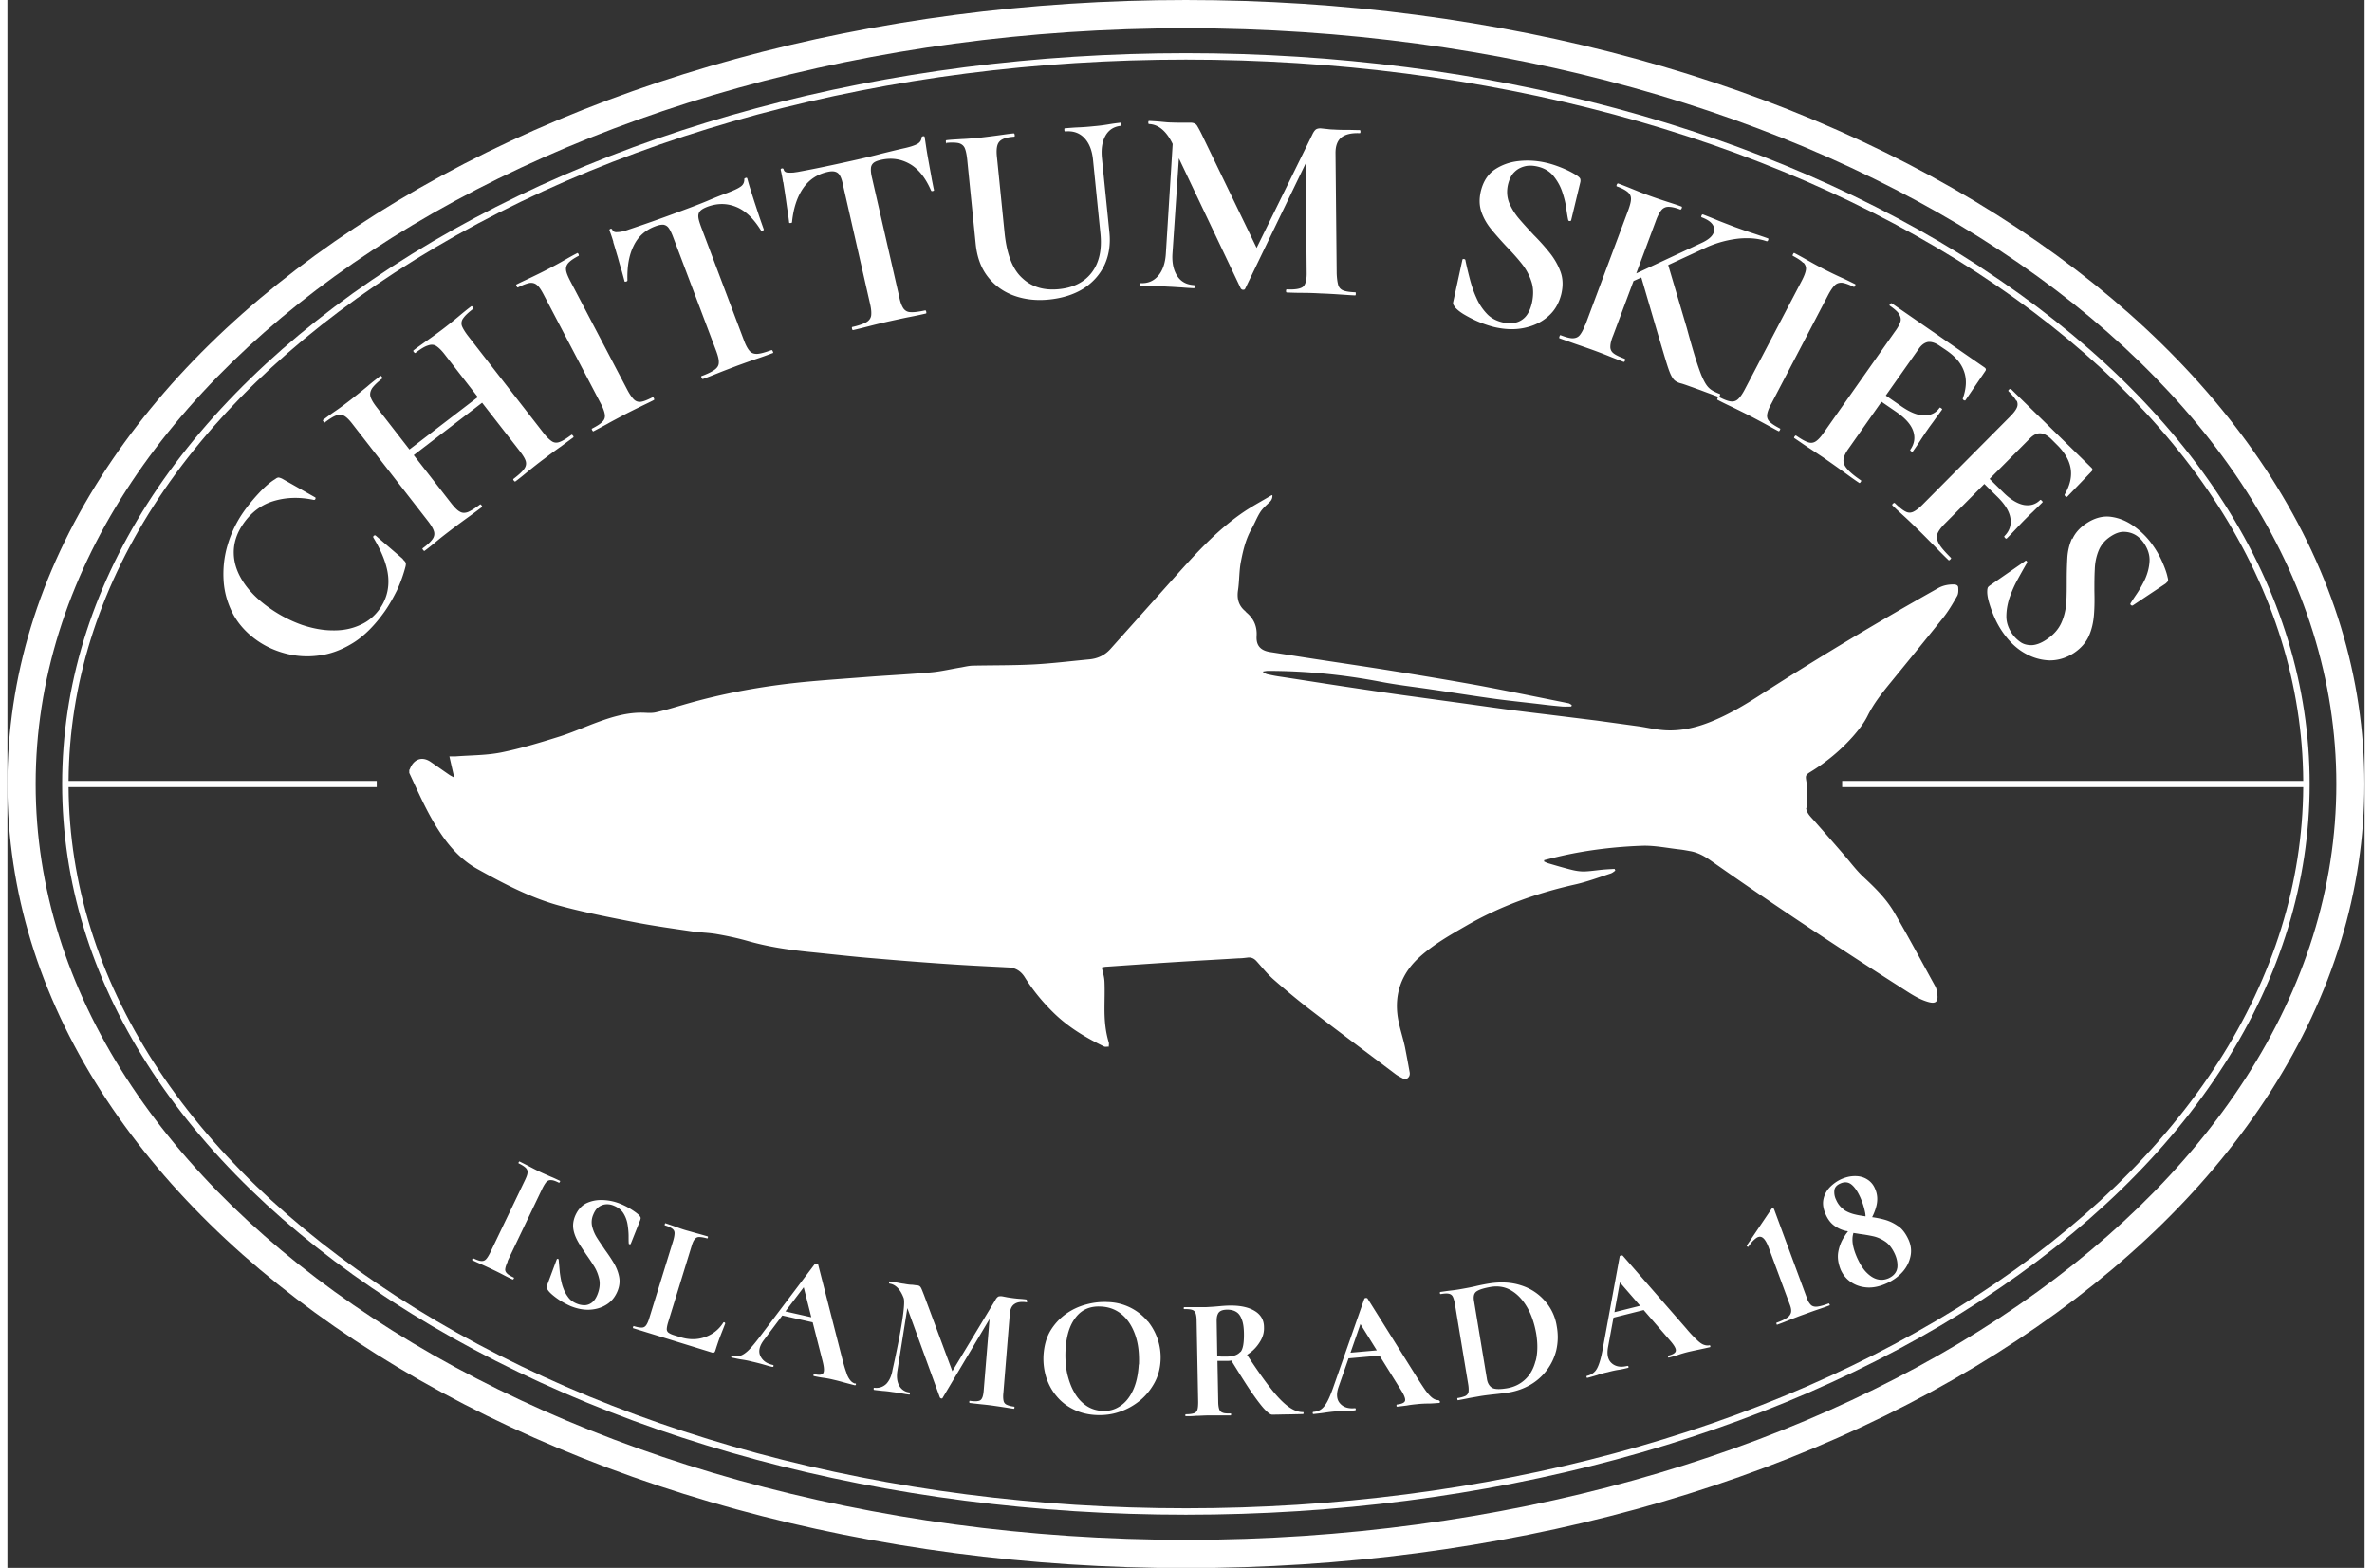
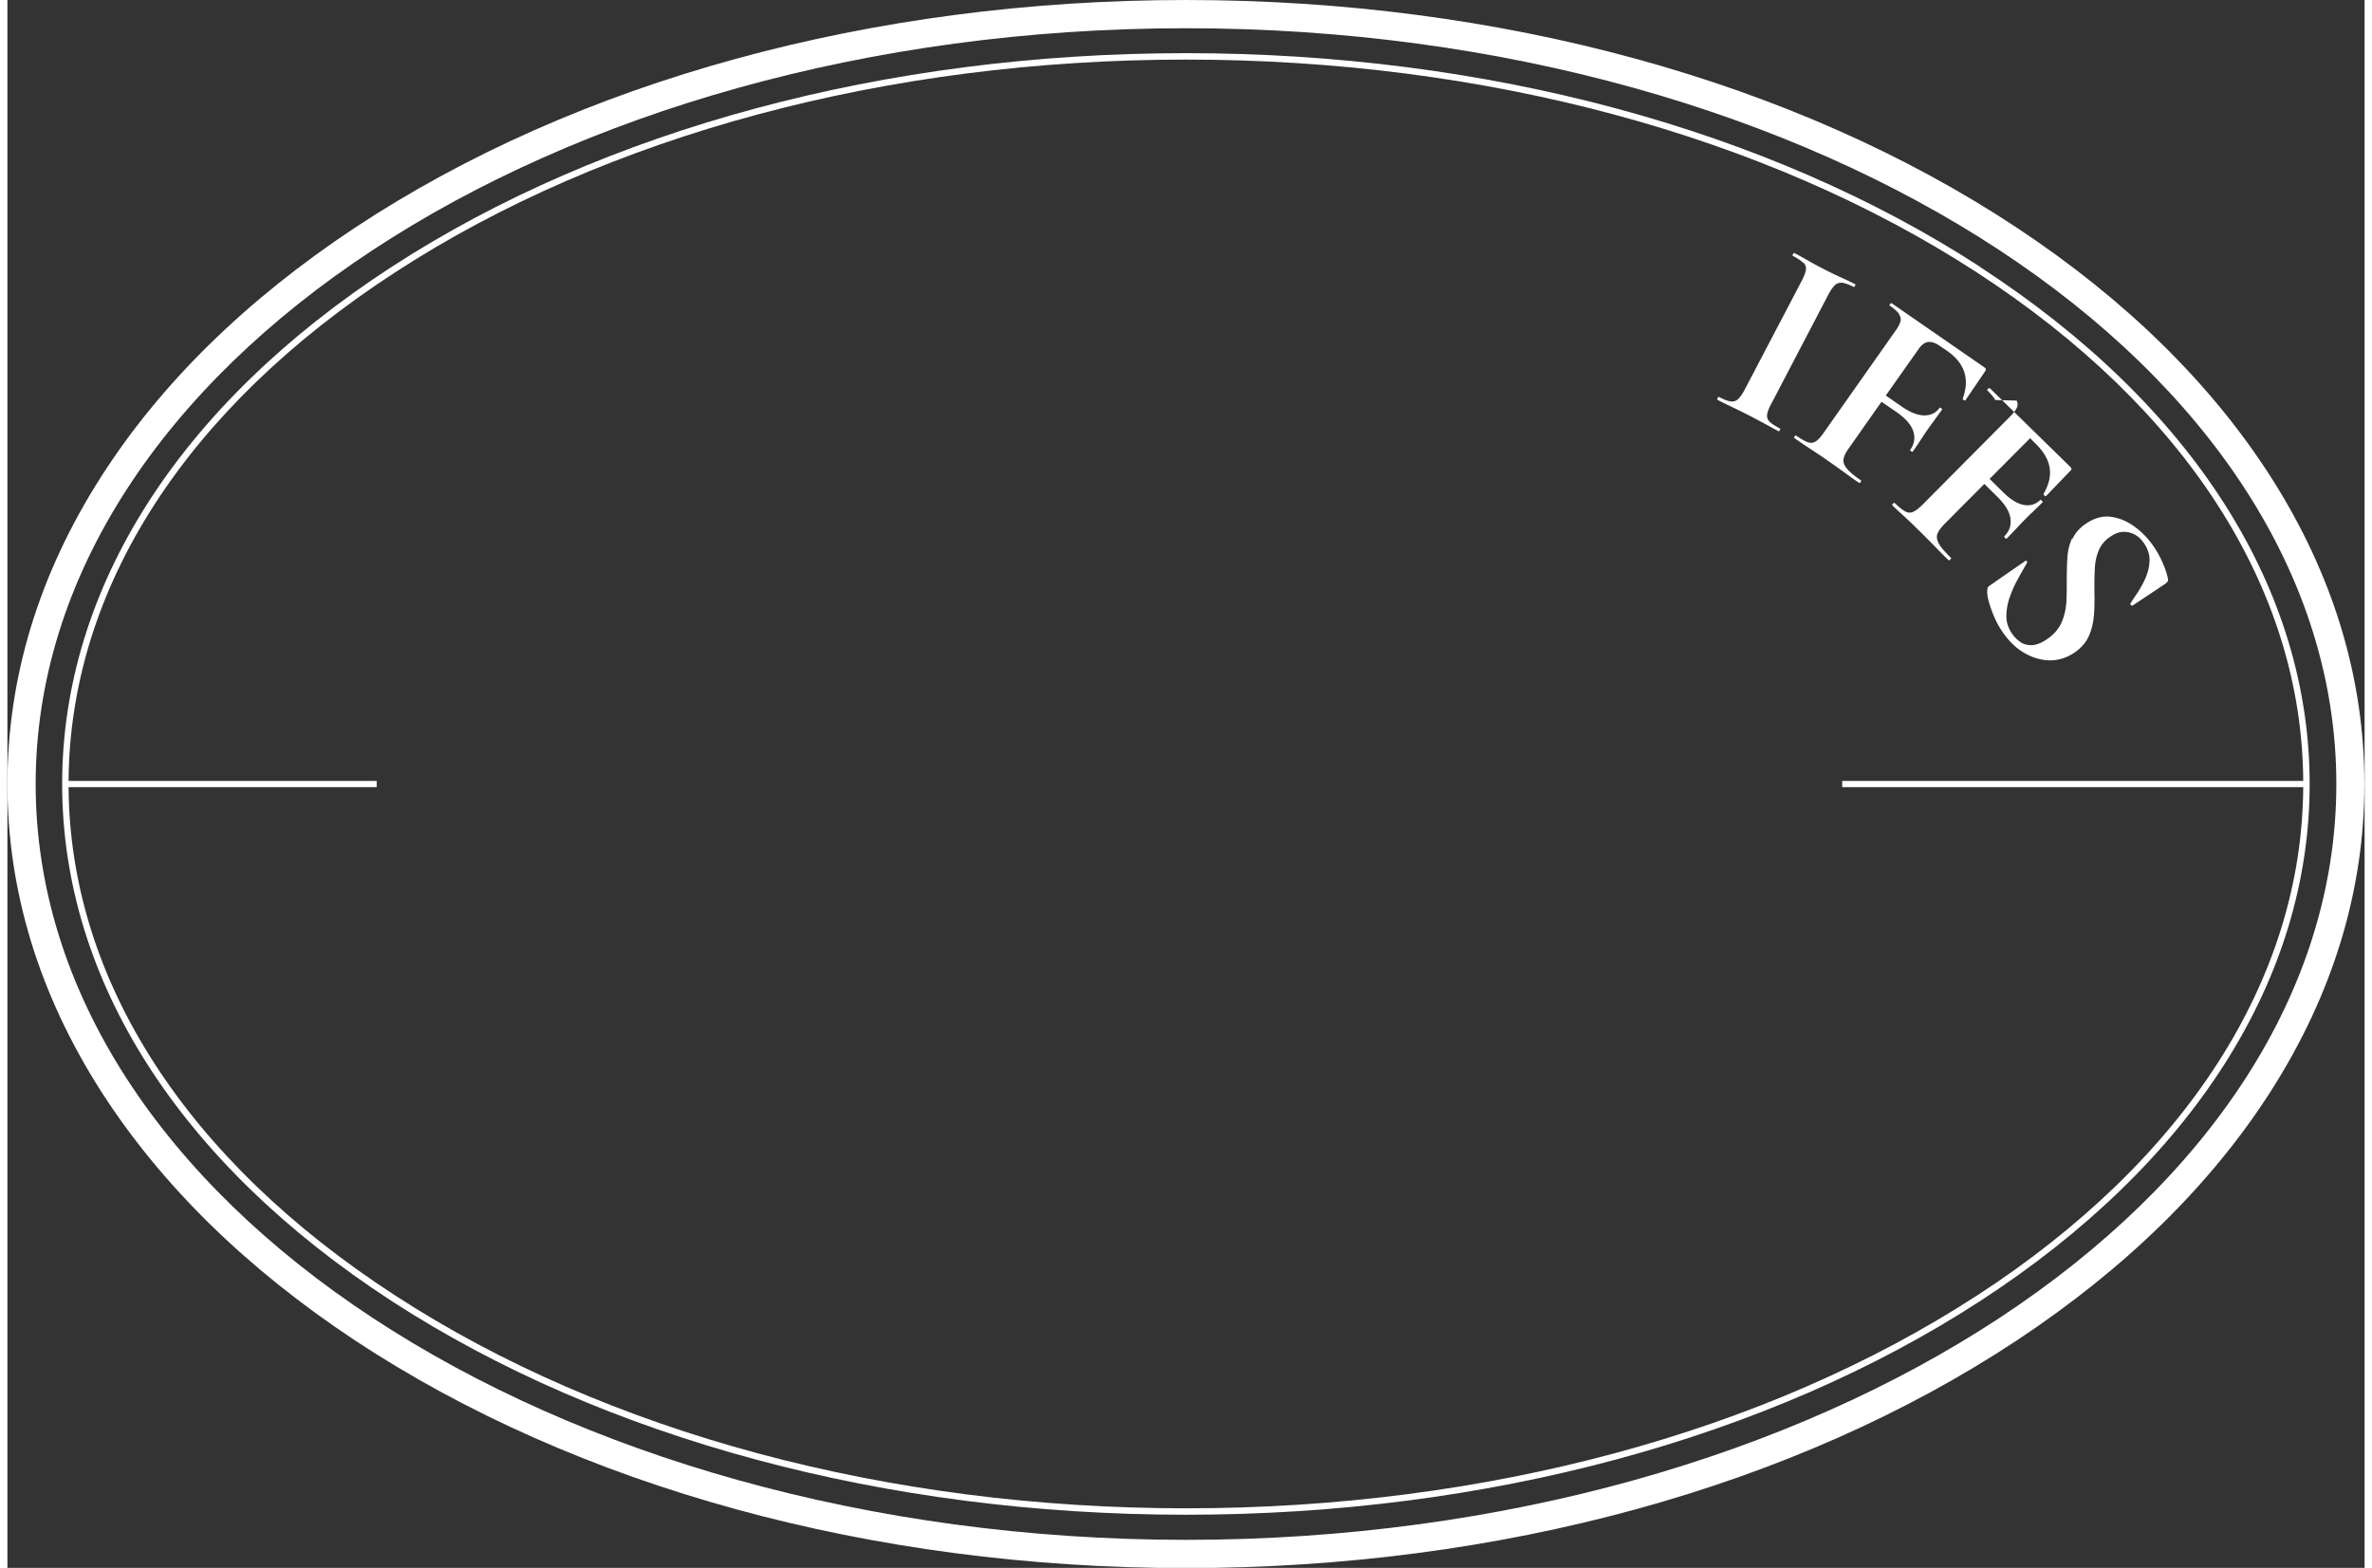
<svg xmlns="http://www.w3.org/2000/svg" height="80" viewBox="0 0 121.01 80.51" width="121">
  <rect x="0" y="0" width="121.01" height="80.51" fill="#333333" stroke="none" />
  <g fill="#fff">
-     <path d="m92.38 41.5c-.02-.17.03-.36.02-.53 0-.29 0-.58-.05-.86-.04-.26-.05-.31.19-.46.82-.5 1.56-1.11 2.2-1.83.28-.32.56-.67.75-1.05.32-.65.76-1.2 1.21-1.75.89-1.09 1.78-2.18 2.66-3.28.28-.35.51-.74.73-1.13.07-.12.07-.28.06-.43 0-.13-.12-.17-.24-.17-.28 0-.55.05-.81.2-3.08 1.73-6.12 3.55-9.09 5.46-.82.53-1.66 1.03-2.56 1.39-.74.3-1.51.48-2.31.44-.46-.02-.91-.13-1.37-.2l-2.19-.3-2.42-.3c-.75-.09-1.5-.18-2.25-.28-.89-.12-1.78-.25-2.67-.37l-2.63-.36c-1-.14-2-.29-3-.44-1.13-.17-2.25-.35-3.38-.52-.19-.03-.38-.07-.56-.11-.07-.02-.13-.06-.2-.09v-.05c.08-.01.16-.03.24-.03 1.93 0 3.84.19 5.74.55.87.17 1.76.27 2.64.4 1.1.16 2.2.34 3.31.49.82.11 1.64.19 2.46.29.32.04.64.07.96.1.15.01.31 0 .47 0 0-.03.01-.06.02-.08-.06-.03-.12-.08-.18-.09-1.55-.31-3.1-.63-4.65-.92-1.44-.26-2.88-.5-4.32-.73-1.54-.25-3.08-.47-4.62-.71l-1.73-.27c-.48-.08-.71-.33-.68-.82s-.14-.88-.5-1.19c-.04-.03-.07-.08-.11-.11-.33-.29-.41-.65-.34-1.08.07-.49.05-.99.15-1.47.11-.57.25-1.14.54-1.65.16-.28.27-.58.44-.85.12-.19.3-.35.47-.51.11-.1.17-.21.16-.37h-.04c-.45.27-.92.52-1.36.81-1.5 1-2.68 2.35-3.87 3.68l-3.03 3.39c-.3.34-.67.51-1.11.55-.96.09-1.92.21-2.88.26-1.01.05-2.03.04-3.05.06-.21 0-.42.05-.63.09-.5.08-.99.2-1.49.25-1.07.1-2.14.15-3.21.23-1.02.08-2.04.15-3.05.24-2.22.2-4.4.58-6.55 1.21-.45.13-.9.27-1.35.37-.19.05-.4.04-.59.03-.86-.04-1.66.2-2.45.49-.68.25-1.34.55-2.03.76-.96.3-1.92.59-2.91.79-.76.15-1.54.14-2.32.2h-.33c.08.36.16.7.25 1.09-.11-.06-.19-.1-.25-.14-.32-.22-.63-.44-.95-.66-.43-.3-.85-.17-1.06.31-.01.03-.03.07-.05.1v.15c.57 1.22 1.1 2.47 1.94 3.56.43.55.94 1.03 1.55 1.37 1.33.74 2.69 1.46 4.16 1.87 1.31.36 2.66.62 3.99.88.94.18 1.88.31 2.83.45.44.07.9.07 1.34.15.52.09 1.03.2 1.53.34 1.04.3 2.1.46 3.17.57 1.11.11 2.22.24 3.33.33 1.39.12 2.79.23 4.19.32.92.06 1.83.1 2.75.15.35.02.62.19.81.49.42.67.91 1.27 1.47 1.82.76.75 1.66 1.29 2.61 1.75.07.03.16 0 .24.01 0-.07.02-.15 0-.22-.17-.56-.22-1.13-.22-1.71 0-.47.02-.94 0-1.41-.01-.24-.08-.47-.14-.73.06-.01.16-.04.26-.04 1.29-.09 2.59-.18 3.88-.26.96-.06 1.92-.11 2.88-.17.16 0 .32-.02.48-.04.18-.02.32.05.44.18.28.31.54.64.85.92.65.57 1.31 1.12 1.99 1.64 1.42 1.09 2.86 2.16 4.29 3.24.14.11.31.18.46.27h.08c.15-.07.22-.18.2-.34-.08-.45-.16-.89-.25-1.34-.11-.5-.28-.99-.36-1.49-.19-1.23.2-2.28 1.11-3.1.73-.66 1.58-1.14 2.43-1.63 1.74-1 3.6-1.66 5.55-2.1.63-.14 1.24-.37 1.85-.57.08-.03.15-.09.22-.14 0-.03-.02-.06-.03-.09-.21.01-.42.02-.63.04-.31.03-.62.08-.94.09-.21 0-.42-.03-.62-.08-.41-.1-.81-.22-1.22-.34-.07-.02-.14-.06-.21-.09v-.07c.31-.08.63-.16.94-.23 1.35-.3 2.72-.46 4.1-.51.64-.02 1.29.12 1.93.19.17.02.33.05.49.08.39.06.73.24 1.05.46 3.28 2.31 6.63 4.52 10.01 6.68.39.25.78.5 1.23.62.34.09.48-.02.44-.37-.02-.16-.04-.33-.12-.46-.7-1.27-1.38-2.55-2.11-3.8-.41-.7-1-1.27-1.59-1.82-.36-.34-.66-.75-.99-1.13-.51-.59-1.02-1.17-1.53-1.75-.17-.19-.37-.37-.4-.64zm-66.71 23.27 1.79-3.74c.08-.16.15-.27.21-.34.07-.07.15-.1.25-.09.1 0 .23.05.39.13.02 0 .03 0 .05-.04.02-.03.02-.05 0-.06-.14-.06-.29-.14-.47-.21-.18-.08-.37-.16-.58-.26-.19-.09-.38-.19-.55-.28s-.33-.17-.47-.24c-.01 0-.02 0-.04.04-.02.03-.02.05 0 .06.17.08.29.16.36.23s.1.15.09.24c0 .09-.05.22-.12.37l-1.8 3.75c-.08.16-.15.27-.22.34s-.15.09-.25.08-.23-.06-.4-.14c-.01 0-.02 0-.04.04-.02.03-.02.05 0 .06.14.07.3.14.48.22s.37.17.56.26c.21.1.39.19.56.28s.33.17.47.23c.02 0 .03 0 .05-.04.02-.03.02-.05 0-.06-.17-.08-.29-.15-.35-.22-.07-.07-.1-.15-.08-.24.01-.09.06-.22.13-.38zm6.84-2.24s-.03-.07-.07-.12c-.1-.1-.24-.2-.43-.32a3.49 3.49 0 0 0 -.58-.29c-.28-.11-.57-.17-.88-.18s-.59.05-.84.17c-.25.13-.44.35-.57.66-.1.25-.12.48-.08.7s.13.43.25.64.26.41.4.62c.15.21.29.42.42.63s.21.44.26.67c.04.23.01.48-.09.74-.08.21-.18.35-.3.44s-.25.13-.38.13-.27-.03-.39-.08c-.2-.08-.36-.2-.47-.37-.12-.16-.2-.35-.27-.56-.06-.21-.1-.43-.13-.66l-.06-.66c0-.02-.01-.04-.04-.05-.03 0-.05 0-.06.03l-.5 1.34c-.02.05-.03.09-.02.11 0 .03.02.05.04.08.04.08.13.18.26.29s.28.22.44.32c.17.1.34.19.5.26.35.14.68.2 1 .18s.6-.11.85-.27.43-.39.55-.68c.11-.27.13-.52.08-.76s-.14-.47-.28-.7c-.13-.22-.28-.44-.44-.66-.14-.21-.28-.41-.4-.6-.13-.2-.21-.4-.26-.6a.96.96 0 0 1 .06-.62c.07-.17.16-.3.27-.38s.24-.13.37-.14c.14-.01.27.01.41.07.22.09.39.22.5.4s.18.38.21.58.05.4.05.58 0 .31.01.39c0 .02.02.03.05.03s.05 0 .05-.02l.49-1.23s.02-.07.02-.1zm4.31 5.37s-.05-.01-.06 0c-.23.37-.55.62-.95.76s-.82.14-1.27 0l-.29-.09c-.14-.04-.24-.09-.3-.13a.223.223 0 0 1 -.1-.18c0-.08.02-.19.06-.33l1.21-3.93c.05-.17.1-.29.16-.36.06-.08.13-.12.23-.12s.23.02.41.07c.02 0 .03 0 .04-.04.01-.03 0-.05 0-.06-.14-.04-.31-.09-.49-.14-.19-.05-.39-.11-.61-.17-.21-.06-.4-.13-.59-.2s-.35-.12-.49-.17c-.01 0-.02.01-.03.05-.01.03-.01.05 0 .06.18.05.3.11.38.17s.12.13.12.23c0 .09-.02.22-.07.39l-1.23 3.98c-.05.17-.11.29-.16.36-.06.08-.13.12-.23.12-.09 0-.23-.02-.41-.08-.01 0-.02.01-.03.05-.01.03-.01.05 0 .06l4.05 1.25c.09.03.14 0 .17-.09.07-.22.15-.47.25-.73s.19-.48.26-.67c0-.02 0-.03-.03-.05zm6.71 3.15a.49.49 0 0 1 -.25-.16 1.11 1.11 0 0 1 -.21-.41c-.07-.18-.14-.43-.22-.74l-1.23-4.81s-.02-.04-.07-.05c-.05 0-.08 0-.09.01l-2.84 3.76c-.22.29-.41.52-.56.67s-.3.25-.42.29c-.13.04-.27.04-.43 0-.02 0-.04 0-.05.04 0 .04 0 .06.02.06.2.04.37.08.51.1s.32.05.55.11c.22.05.41.1.55.14s.3.09.48.13c.03 0 .05 0 .06-.04 0-.04 0-.06-.03-.06-.33-.07-.54-.23-.65-.47s-.04-.52.2-.83l.93-1.24 1.56.35.51 2c.08.32.09.52.03.61s-.21.11-.45.05c-.02 0-.04 0-.05.04 0 .04 0 .06.02.06.18.04.35.07.5.09s.32.05.52.1c.18.04.36.09.54.14.19.05.37.1.54.14.03 0 .05 0 .06-.04 0-.03 0-.06-.03-.06zm-3.59-3.71.94-1.24.39 1.54zm12.38-.61c-.13-.02-.26-.03-.4-.04-.13-.01-.3-.03-.49-.06-.09-.01-.17-.03-.23-.04s-.13-.03-.19-.03c-.07 0-.12 0-.16.03s-.09.08-.13.16l-2.21 3.66-1.45-3.9c-.08-.2-.13-.34-.17-.4-.04-.07-.1-.1-.18-.11-.07 0-.16-.02-.27-.03-.12 0-.25-.02-.41-.05-.1-.01-.21-.03-.35-.06-.14-.02-.27-.04-.39-.06-.02 0-.03.01-.03.05s0 .05.02.06c.31.04.56.29.73.74s-.57 3.69-.57 3.69c-.05.31-.16.55-.32.72-.17.16-.37.23-.62.2-.02 0-.03.01-.03.05s0 .05.02.06c.13.02.27.03.43.05.16.01.33.03.52.06.17.02.33.05.46.07.14.02.27.05.4.06.02 0 .03-.01.03-.05s0-.05-.02-.06a.67.67 0 0 1 -.53-.35c-.11-.2-.14-.46-.09-.77l.51-3.21 1.67 4.59s.03.04.07.05c.04 0 .06 0 .07-.03l2.41-4.05-.3 3.67c-.02.26-.07.42-.16.49s-.28.08-.55.04c-.02 0-.03.01-.03.05s0 .05.02.06c.15.02.33.04.52.06s.4.04.62.07c.21.03.42.06.61.09.2.03.37.06.52.08.01 0 .02-.02.03-.05 0-.04 0-.05-.01-.06-.18-.02-.31-.06-.39-.1a.27.27 0 0 1 -.16-.2c-.02-.09-.03-.23-.01-.4l.33-4.07c.02-.24.1-.41.24-.5.14-.1.35-.13.62-.09.02 0 .03-.01.03-.05s0-.05-.02-.06zm6.22 1.12a2.742 2.742 0 0 0 -2.04-.99c-.37-.02-.74.02-1.11.12-.38.1-.73.26-1.05.49s-.59.52-.8.87c-.21.36-.32.78-.35 1.26-.02.4.03.77.14 1.13.12.36.29.68.53.96.23.28.52.51.87.68.34.17.73.27 1.16.29.42.02.83-.03 1.22-.17.39-.13.73-.33 1.04-.58.3-.25.55-.56.74-.91s.29-.74.31-1.15a2.951 2.951 0 0 0 -.65-2zm-.46 2.21c-.03.53-.13.98-.3 1.34s-.39.63-.67.81c-.27.18-.58.26-.91.24-.29-.02-.56-.1-.8-.26s-.45-.38-.61-.66c-.17-.28-.29-.61-.38-.98-.08-.37-.11-.78-.09-1.22.04-.73.21-1.29.53-1.69.31-.4.74-.58 1.29-.55.44.02.8.17 1.1.43s.52.62.67 1.06.2.93.18 1.49zm8.43 2.45c-.24 0-.49-.09-.76-.29s-.58-.52-.92-.96c-.33-.42-.73-.99-1.19-1.69.1-.07.2-.14.29-.22.18-.16.32-.35.43-.55.11-.21.16-.42.15-.65 0-.36-.16-.64-.47-.83s-.74-.29-1.29-.28c-.2 0-.4.02-.62.04-.21.02-.41.03-.59.04h-1.13c-.01 0-.02.02-.02.05 0 .04 0 .05.02.05.19 0 .32.01.41.04s.15.09.18.18.05.22.05.39l.08 4.16c0 .17-.01.31-.04.4a.27.27 0 0 1 -.18.18c-.09.03-.23.05-.41.05-.02 0-.03.02-.03.05 0 .04.01.05.03.05.16 0 .33 0 .53-.02.19 0 .4-.02.62-.02h1.15c.01 0 .02-.02.02-.05 0-.04 0-.05-.02-.05-.19 0-.32 0-.41-.04a.27.27 0 0 1 -.18-.18c-.03-.09-.05-.22-.05-.39l-.04-2.09h.5c.07 0 .14 0 .21-.02.34.55.64 1.03.91 1.44.29.43.54.77.74 1 .21.23.35.34.44.34.12 0 .31 0 .58-.01.26 0 .61-.01 1.02-.02.01 0 .02-.02.02-.05 0-.04 0-.05-.02-.05zm-3.21-3.1c-.13.16-.35.24-.67.25h-.25c-.1 0-.19-.01-.27-.02l-.03-1.8c0-.14.01-.25.05-.34a.32.32 0 0 1 .17-.19c.08-.04.19-.06.33-.06.16 0 .31.03.43.1.13.07.23.19.3.38.08.18.12.45.12.81 0 .44-.05.74-.18.89zm10.2 2.49c-.1 0-.19-.02-.29-.08s-.21-.17-.33-.32-.26-.37-.43-.63l-2.63-4.2s-.04-.03-.08-.02c-.05 0-.07.02-.08.04l-1.56 4.45c-.12.35-.23.62-.33.81s-.21.33-.32.41-.25.13-.41.14c-.02 0-.03.02-.03.06s.02.05.04.05c.2-.02.37-.04.51-.06s.33-.05.56-.07.42-.03.57-.03.31-.01.49-.03c.03 0 .04-.02.04-.06s-.02-.05-.05-.05c-.33.03-.59-.05-.76-.25-.17-.19-.2-.48-.07-.85l.51-1.46 1.59-.14 1.09 1.75c.18.28.25.47.22.57s-.17.16-.41.19c-.02 0-.03.02-.03.06s.02.05.04.05c.18-.02.35-.04.5-.06.15-.03.32-.05.53-.07.18-.02.37-.03.56-.03s.38-.02.56-.03c.03 0 .04-.02.04-.06s-.02-.05-.05-.05zm-4.55-2.44.51-1.47.84 1.35zm9.97-2.67a2.67 2.67 0 0 0 -1.22-.79c-.49-.16-1.05-.19-1.66-.09-.18.03-.4.07-.65.13s-.48.1-.7.14-.42.07-.61.09-.36.05-.52.07c-.02 0-.02.02-.02.06s.02.05.04.05c.18-.03.31-.04.41-.02s.17.07.21.15.08.21.11.38l.68 4.11c.03.17.03.3.02.4-.02.09-.07.16-.16.21-.09.04-.22.08-.41.11-.01 0-.01.02 0 .06 0 .04.01.05.03.05.15-.03.33-.06.52-.1s.4-.07.61-.11c.24-.04.5-.07.78-.1.29-.03.52-.06.71-.09.4-.07.76-.2 1.09-.39a2.838 2.838 0 0 0 1.33-1.76c.09-.38.11-.8.03-1.24a2.53 2.53 0 0 0 -.61-1.31zm-.47 3.09c-.1.4-.28.72-.54.96s-.57.39-.95.45c-.37.06-.63.05-.76-.04s-.22-.24-.25-.46l-.66-3.99c-.04-.24 0-.41.15-.5.14-.09.38-.16.72-.22.38-.06.74 0 1.05.19.32.19.59.48.81.86s.37.83.46 1.33c.09.54.08 1.01-.02 1.41zm8.93-.8c-.09.02-.19.01-.3-.03s-.23-.13-.37-.27a6.22 6.22 0 0 1 -.52-.56l-3.26-3.74s-.04-.03-.09-.01c-.05.01-.07.03-.07.05l-.85 4.63c-.06.36-.13.65-.2.85-.07.21-.15.36-.25.45-.1.1-.22.16-.38.2-.02 0-.03.03-.02.06 0 .03.02.05.05.04.2-.05.36-.1.5-.14.13-.05.31-.1.54-.15.22-.06.41-.1.55-.12.15-.02.31-.06.48-.1.03 0 .04-.03.03-.06 0-.03-.03-.05-.06-.04-.33.08-.59.04-.79-.13s-.27-.44-.2-.83l.28-1.52 1.55-.39 1.35 1.56c.22.25.32.43.3.53-.01.11-.14.19-.38.25-.02 0-.03.03-.02.06 0 .03.02.05.05.04.18-.05.34-.09.48-.14s.31-.1.51-.15c.17-.04.36-.08.55-.12s.38-.08.55-.12c.03 0 .04-.03.03-.06 0-.03-.03-.05-.06-.04zm-4.88-1.7.28-1.53 1.04 1.2zm11-.45c-.23.09-.42.14-.56.16s-.25 0-.34-.07a.827.827 0 0 1 -.21-.34l-1.7-4.6s-.04-.05-.08-.04c-.02 0-.03.02-.05.04l-1.27 1.88s0 .03.03.05.05.02.06 0c.1-.14.18-.25.27-.33s.16-.14.23-.16c.2-.07.37.1.53.52l1.1 2.97c.06.16.08.3.05.4s-.1.2-.22.27c-.12.08-.29.16-.52.24-.01 0-.01.02 0 .06s.02.05.04.04c.17-.06.38-.14.62-.24.24-.09.48-.19.71-.27.25-.09.49-.18.73-.26s.44-.15.62-.22c.02 0 .02-.03 0-.06s-.03-.05-.04-.04zm3.56-3.97c-.21-.15-.44-.26-.69-.33-.22-.06-.43-.1-.64-.13.08-.16.15-.33.2-.51.1-.35.08-.67-.06-.97a.996.996 0 0 0 -.41-.47c-.18-.11-.38-.16-.61-.16s-.46.05-.71.16c-.22.1-.41.24-.58.41-.17.18-.28.38-.33.62s-.01.5.12.79c.11.25.26.44.44.57s.38.22.6.27c.03 0 .07.01.1.02-.06.08-.12.15-.17.24-.17.25-.28.53-.33.82s0 .6.13.92c.12.26.29.47.53.63s.51.25.82.27.65-.05 1.02-.22c.33-.15.6-.35.81-.59s.34-.51.4-.8.02-.58-.11-.86c-.14-.3-.31-.53-.52-.68zm-2.77-.84c-.17-.12-.31-.28-.41-.51a.888.888 0 0 1 -.09-.49c.02-.15.12-.27.31-.35.2-.09.39-.08.55.04s.32.34.47.67c.11.25.19.49.24.74.02.08.03.16.03.24-.17-.03-.34-.05-.5-.09-.23-.05-.43-.13-.6-.24zm2.73 2.98c-.03.23-.18.41-.43.53-.2.09-.39.11-.59.06s-.38-.17-.56-.35-.33-.43-.47-.73c-.18-.4-.26-.73-.25-.99 0-.11.02-.21.05-.31.1.02.2.03.3.05.24.03.48.07.71.12s.44.15.63.28.35.34.48.62c.12.26.16.51.13.75zm-76.71-36.39-1.42-1.22s-.05 0-.08.02c-.03.03-.04.07-.02.1.45.75.71 1.43.76 2.02s-.09 1.13-.42 1.61c-.27.39-.62.68-1.04.86-.42.19-.88.28-1.39.27-.5 0-1.03-.1-1.57-.28-.54-.19-1.08-.46-1.59-.81-.6-.41-1.07-.86-1.4-1.35s-.51-.99-.52-1.52c-.01-.52.15-1.03.5-1.53.4-.57.91-.96 1.54-1.15s1.31-.22 2.07-.06c.04 0 .07-.01.08-.05.02-.04.01-.07-.01-.08l-1.66-.94a.71.71 0 0 0 -.21-.08c-.05 0-.11.02-.18.08-.24.14-.52.38-.82.7-.31.33-.57.65-.79.96-.38.54-.66 1.12-.84 1.74-.18.61-.24 1.22-.2 1.83s.21 1.18.49 1.71c.29.53.71.99 1.26 1.37.42.29.9.51 1.44.65s1.11.18 1.7.1c.59-.07 1.18-.29 1.76-.65s1.12-.91 1.63-1.63c.23-.33.43-.69.62-1.07.18-.39.33-.8.44-1.23.02-.09.02-.15 0-.19-.01-.04-.06-.09-.14-.17zm-4-7.03c.24-.18.43-.3.58-.35s.29-.04.41.03.26.21.42.42l3.88 4.99c.16.21.26.38.3.52s.01.28-.08.4c-.09.13-.26.29-.51.47-.01.01 0 .04.03.08s.06.06.07.05c.19-.14.4-.31.64-.51s.49-.39.75-.59c.33-.25.63-.47.88-.65s.48-.35.69-.51c.01-.01 0-.04-.03-.08s-.06-.06-.07-.05c-.25.19-.46.32-.62.39-.16.06-.3.06-.43-.02-.13-.07-.27-.22-.43-.42l-1.93-2.48 3.51-2.69 1.93 2.48c.16.21.27.38.31.52s.01.28-.09.41c-.1.14-.28.3-.54.5-.02.02-.02.05.02.09.03.04.06.06.08.04.19-.14.4-.31.64-.51.24-.19.52-.42.86-.67.26-.2.52-.39.79-.58l.68-.5c.02-.02.02-.05-.02-.09-.03-.04-.06-.06-.08-.04-.24.18-.43.3-.59.36-.15.06-.29.05-.41-.03s-.27-.22-.43-.43l-3.88-4.99c-.16-.21-.26-.38-.31-.51a.429.429 0 0 1 .08-.4c.09-.13.26-.29.5-.47.02-.02.02-.05-.02-.09-.03-.04-.06-.06-.08-.04-.19.14-.41.32-.66.53a22.521 22.521 0 0 1 -1.64 1.25c-.25.18-.47.33-.66.48-.02.02-.02.05.02.09.03.04.06.06.08.04.26-.2.47-.33.64-.38.16-.06.31-.05.43.03s.27.22.43.43l1.7 2.19-3.51 2.69-1.7-2.19c-.16-.21-.26-.38-.3-.52s-.01-.28.08-.43c.1-.14.27-.31.53-.51.01-.01 0-.04-.03-.08s-.06-.06-.07-.05c-.2.16-.43.33-.67.54-.24.2-.53.43-.86.69-.26.2-.51.39-.76.56s-.47.33-.65.47c-.02.02-.02.05.02.09.03.04.06.06.08.04zm9.9-6.92c.25-.13.45-.2.6-.23.15-.02.28.02.38.11.11.09.22.26.34.49l2.93 5.59c.12.23.19.42.21.57.02.14-.02.27-.13.37-.1.11-.28.22-.53.35-.02 0-.01.04.01.08.03.05.05.07.06.06.21-.11.45-.24.71-.38.26-.15.54-.29.83-.45.31-.16.59-.3.86-.43.26-.13.5-.24.71-.35.02-.01.02-.04 0-.09-.03-.05-.05-.07-.07-.05-.25.13-.45.21-.59.23a.422.422 0 0 1 -.37-.12c-.1-.1-.22-.27-.34-.5l-2.92-5.57c-.12-.23-.2-.42-.22-.56s.02-.27.12-.38.27-.23.52-.36c.02-.01.02-.04 0-.09-.03-.05-.05-.07-.07-.05-.2.1-.43.23-.69.38s-.54.3-.85.46c-.29.15-.58.29-.85.42s-.52.24-.73.35c-.02 0-.01.04.01.09.03.05.05.07.06.06zm4.89-2.33c.08.24.15.5.23.76.07.26.14.51.21.73.06.22.11.4.14.52 0 .03.04.03.08.02s.07-.03.07-.06c-.02-.71.08-1.3.32-1.78.23-.48.61-.82 1.14-1.01.16-.06.3-.08.4-.07.1.02.19.07.26.17s.14.24.21.42l2.23 5.9c.09.25.14.44.13.59 0 .15-.08.27-.22.37s-.36.21-.66.32c-.03 0-.03.04 0 .09.02.05.04.07.07.06.25-.09.52-.2.82-.32s.62-.24.96-.37c.36-.13.69-.25.99-.35s.57-.2.81-.29c.03 0 .03-.04 0-.09-.02-.05-.04-.07-.07-.06-.31.11-.55.18-.71.19-.17.01-.3-.03-.4-.14s-.2-.29-.29-.53l-2.22-5.88c-.07-.2-.12-.35-.13-.48-.01-.12.02-.22.09-.3s.19-.15.37-.22c.51-.19 1-.19 1.47 0 .48.19.9.59 1.29 1.22.02.02.05.03.09 0 .04-.02.06-.04.05-.06-.04-.11-.1-.28-.18-.51s-.16-.48-.25-.75-.17-.53-.25-.78-.13-.44-.17-.58c-.01-.03-.04-.04-.09-.02s-.07.04-.06.08c0 .15-.06.28-.2.37-.14.1-.37.2-.68.32-.33.12-.68.26-1.03.41-.36.15-.83.33-1.43.55-.99.37-1.85.67-2.6.92-.08.03-.18.06-.3.09s-.23.04-.34.04c-.1 0-.17-.05-.2-.13-.02-.04-.05-.05-.09-.04-.05.02-.06.05-.05.09.06.15.13.35.2.59zm8.73-3.08c.04.25.08.51.12.78s.07.52.11.75c.03.23.06.41.07.54 0 .03.03.04.08.03.05 0 .07-.02.07-.05.07-.7.26-1.28.56-1.72s.72-.73 1.26-.85c.17-.04.3-.04.4-.01s.18.09.24.2c.06.1.11.25.15.45l1.4 6.15c.06.26.07.46.05.6-.03.15-.12.26-.27.34s-.38.16-.69.23c-.03 0-.03.04-.02.09s.03.08.06.07c.26-.06.54-.13.85-.21s.64-.16 1-.24c.37-.08.72-.16 1.03-.22s.6-.12.85-.18c.03 0 .03-.04.02-.09s-.03-.08-.06-.07c-.32.07-.57.1-.73.09-.17 0-.29-.07-.38-.19-.08-.12-.16-.31-.21-.57l-1.4-6.12c-.05-.2-.07-.37-.06-.49 0-.12.05-.22.13-.29s.21-.12.39-.16c.53-.12 1.01-.05 1.46.2s.82.71 1.11 1.38c.01.02.04.03.09.02.04-.01.06-.03.06-.05-.03-.11-.06-.29-.11-.53-.04-.24-.09-.5-.14-.78s-.1-.55-.14-.81l-.09-.6c0-.04-.04-.05-.09-.04s-.07.04-.07.07c-.01.15-.1.27-.25.34-.16.08-.39.15-.72.22-.35.08-.71.17-1.08.26-.37.1-.87.22-1.5.36-1.03.23-1.93.42-2.7.56-.08.02-.18.03-.31.05-.12.01-.24.01-.34 0-.1-.02-.16-.07-.18-.16-.01-.04-.04-.06-.09-.05s-.07.04-.06.08c.04.16.08.36.12.62zm8.37-2.01c.27-.03.48-.02.63.01.15.04.25.12.31.24.06.13.1.32.13.58l.44 4.37c.07.67.27 1.22.62 1.67.34.44.79.77 1.34.97s1.16.27 1.82.2c.68-.07 1.27-.26 1.75-.56.48-.31.84-.71 1.08-1.21.23-.5.32-1.07.25-1.71l-.38-3.76c-.05-.48.01-.87.18-1.17s.43-.47.8-.51c.02 0 .02-.03.02-.08s-.02-.08-.04-.08c-.2.02-.42.05-.65.09-.24.04-.48.07-.72.09-.28.03-.54.05-.79.06-.24.01-.48.03-.71.05-.02 0-.02.03-.02.08s.02.08.04.08c.4-.04.73.07.98.33s.4.63.45 1.11l.38 3.78c.09.85-.06 1.52-.44 2.02s-.95.79-1.71.86c-.75.07-1.37-.11-1.86-.57-.5-.45-.8-1.23-.91-2.34l-.39-3.87c-.03-.26-.02-.46.02-.6s.12-.24.25-.31.33-.12.61-.14c.03 0 .04-.03.03-.09s-.02-.08-.05-.08c-.23.02-.49.06-.78.1s-.61.08-.95.12c-.33.03-.64.06-.93.07-.29.02-.56.03-.79.06-.03 0-.04.03-.03.09 0 .05.02.08.05.08zm9.92 7.35c.2 0 .42.01.66.01s.5 0 .8.02c.27.01.5.03.71.04.21.02.42.03.62.04.03 0 .04-.03.04-.08s-.01-.08-.04-.08c-.37-.02-.66-.17-.85-.46s-.28-.67-.25-1.15l.33-4.9 3.18 6.69s.05.06.11.06.09-.01.11-.05l3.11-6.44.05 5.57c.01.39-.05.64-.18.76-.13.11-.41.16-.84.14-.03 0-.04.03-.04.08s.01.08.04.08c.24.01.5.02.8.02.29 0 .61.01.95.03.33.01.64.03.95.05.3.02.57.04.81.05.02 0 .03-.03.03-.08s0-.08-.02-.08c-.27-.01-.48-.04-.61-.09a.42.42 0 0 1 -.27-.28c-.04-.14-.07-.34-.08-.6l-.06-6.19c0-.36.1-.63.3-.79s.52-.24.94-.22c.03 0 .04-.03.04-.08s-.01-.08-.04-.08c-.2 0-.4-.01-.61-.01s-.46 0-.75-.02c-.14 0-.26-.02-.36-.03l-.29-.03c-.1 0-.18.02-.24.06-.06.05-.12.13-.18.26l-2.86 5.82-2.75-5.69c-.14-.3-.25-.49-.31-.59-.06-.09-.16-.14-.29-.15h-.42c-.18 0-.39 0-.62-.01-.15 0-.32-.02-.53-.04s-.41-.03-.6-.04c-.03 0-.04.03-.04.08s.01.08.04.08c.48.02.89.36 1.21 1.02v.02l-.35 5.62c-.03.48-.16.86-.39 1.13s-.53.4-.91.38c-.03 0-.04.03-.04.08s.01.08.04.08zm16.18 1.07c.09.11.24.24.45.37.22.13.46.26.74.38s.55.21.82.28c.55.13 1.07.15 1.55.05s.89-.29 1.23-.59c.34-.29.56-.67.68-1.14.1-.42.09-.81-.04-1.16s-.32-.68-.57-.99-.52-.61-.81-.9c-.26-.28-.51-.55-.74-.82s-.4-.55-.52-.84c-.11-.29-.13-.61-.05-.94.07-.27.17-.48.33-.63.15-.15.33-.24.53-.29s.42-.04.64.01c.36.08.64.25.84.5s.35.52.45.83c.1.3.17.59.2.85.04.27.07.46.1.58.01.03.04.04.08.04s.07-.02.07-.05l.47-1.95c.01-.05.01-.1 0-.15s-.06-.1-.14-.16c-.17-.12-.41-.25-.71-.38-.31-.13-.62-.24-.94-.31-.45-.1-.9-.13-1.37-.08s-.88.2-1.24.44c-.36.25-.59.62-.71 1.11-.09.39-.08.74.03 1.06s.28.62.52.91c.23.28.48.56.74.84.27.28.53.56.77.86.24.29.42.61.53.95.12.34.12.72.03 1.13-.08.33-.2.57-.36.73s-.35.25-.55.28-.41.02-.61-.03c-.32-.08-.59-.22-.8-.45a2.78 2.78 0 0 1 -.52-.79c-.14-.3-.25-.63-.34-.97s-.17-.67-.23-.97c0-.04-.03-.06-.08-.07-.05 0-.08.01-.08.06l-.46 2.11c-.02.08-.02.14 0 .17.02.04.04.07.07.11zm6.7.91c-.09.25-.19.43-.28.54s-.22.16-.37.16-.36-.06-.62-.16c-.02 0-.04.02-.05.07-.02.05-.02.08 0 .09.22.08.48.17.76.27.29.1.58.2.89.31.33.12.62.23.89.34s.51.2.74.29c.03.01.06 0 .08-.06.02-.05.01-.08-.02-.1-.27-.1-.46-.19-.57-.28a.404.404 0 0 1 -.16-.35c0-.14.05-.34.15-.58l1.04-2.78.4-.18.84 2.87c.17.57.3 1.01.4 1.34s.18.57.25.73.15.28.22.34.18.12.3.15.29.09.51.17c.12.04.3.11.53.19.23.09.54.2.91.34.03 0 .05-.01.07-.06s.02-.08 0-.09c-.14-.05-.26-.11-.37-.17a.945.945 0 0 1 -.3-.27c-.09-.12-.18-.3-.28-.53-.09-.23-.2-.54-.32-.93a46.8 46.8 0 0 1 -.42-1.47l-.96-3.25 2.01-.93c.53-.23 1.07-.37 1.62-.43.56-.05 1.03 0 1.43.14.03 0 .05-.01.07-.06s.02-.08-.01-.09c-.22-.08-.46-.16-.7-.24-.25-.08-.57-.19-.99-.34-.39-.15-.71-.27-.95-.37s-.47-.19-.7-.28c-.03 0-.05.01-.07.06s-.02.08.01.09c.43.16.64.37.64.63s-.22.49-.66.69l-3.34 1.56 1.01-2.71c.09-.25.19-.43.28-.54a.46.46 0 0 1 .36-.17c.15 0 .35.04.61.14.03 0 .05-.01.07-.06s.02-.08 0-.09c-.21-.08-.46-.16-.74-.25s-.58-.19-.91-.31c-.31-.11-.6-.23-.87-.34s-.52-.21-.74-.29c-.03 0-.05.01-.07.06s-.02.08 0 .09c.26.09.44.19.56.29s.17.21.17.35-.05.33-.14.58l-2.21 5.91z" />
-     <path d="m92.2 13.48c.1.11.15.23.13.37s-.09.33-.21.56l-2.93 5.59c-.12.23-.24.4-.35.5s-.24.13-.38.11c-.15-.02-.35-.1-.6-.23-.02 0-.04.01-.06.06-.03.05-.03.08-.01.09.21.11.45.23.73.36.27.13.55.27.85.42.31.16.59.31.85.45s.49.27.7.38c.02.01.05 0 .07-.05.03-.05.03-.08 0-.09-.25-.13-.43-.25-.53-.35s-.14-.23-.12-.37.09-.33.22-.56l2.91-5.57c.12-.23.24-.4.34-.5s.23-.14.38-.13c.15.02.35.09.59.21.02.01.05 0 .07-.05.03-.05.03-.08 0-.09-.2-.1-.44-.22-.71-.34a20.774 20.774 0 0 1 -1.7-.87c-.26-.15-.5-.28-.71-.39-.02 0-.04.01-.06.06-.03.05-.03.08-.01.09.25.13.43.25.53.36zm4.91 2.66c.08.12.11.25.07.38s-.13.31-.29.52l-3.64 5.17c-.15.22-.29.37-.41.45s-.25.1-.4.05-.35-.16-.61-.34c-.02-.02-.05 0-.08.04s-.04.07-.01.09c.2.13.42.29.68.46s.53.35.8.53c.4.28.74.52 1.03.73s.56.41.82.58c.01.01.04 0 .07-.05.03-.04.04-.07.02-.08-.34-.23-.58-.43-.72-.6-.14-.16-.2-.32-.18-.48s.11-.35.27-.57l1.68-2.39.8.55c.44.31.72.63.83.96.11.34.06.65-.15.95-.02.02 0 .05.04.08.05.03.08.04.09.01.15-.21.28-.4.4-.59.12-.18.24-.37.37-.55.1-.15.21-.29.31-.43s.24-.33.42-.58c.01-.01 0-.04-.05-.07-.04-.03-.07-.04-.08-.02-.18.26-.44.39-.78.39s-.72-.15-1.17-.46l-.81-.56 1.7-2.41c.14-.2.3-.31.47-.34.17-.02.37.04.6.2l.34.23c.47.32.77.68.91 1.09.14.4.12.86-.07 1.39 0 .03.02.06.06.08s.07.02.08 0l1.02-1.5c.05-.07.03-.13-.04-.18l-4.77-3.3s-.05 0-.08.04-.04.07-.01.09c.23.16.39.3.47.42zm6.04 4.43c.06.13.06.26 0 .38-.06.13-.18.28-.37.47l-4.46 4.49c-.19.19-.35.31-.48.37s-.27.06-.41-.02c-.14-.07-.32-.22-.54-.43-.02-.02-.05 0-.09.03-.04.04-.05.07-.03.09.17.17.37.35.6.56s.46.43.69.66c.35.34.64.64.89.89.25.26.49.5.71.71.01.01.04 0 .08-.04s.05-.06.04-.08c-.29-.29-.5-.52-.61-.71s-.14-.35-.1-.5c.05-.15.17-.32.36-.52l2.06-2.07.69.68c.38.38.6.74.65 1.09s-.05.65-.31.91c-.02.02 0 .05.03.09.04.04.07.05.09.03.18-.18.34-.35.49-.51s.3-.32.46-.48c.13-.13.25-.25.38-.37.12-.12.29-.28.51-.5.01-.01 0-.04-.04-.08s-.07-.05-.08-.04c-.23.23-.5.31-.83.26-.33-.06-.69-.27-1.07-.65l-.7-.69 2.08-2.09c.17-.17.35-.26.52-.25.17 0 .36.1.56.29l.29.29c.4.39.64.8.71 1.22s-.03.87-.31 1.35c0 .03.01.06.05.09s.06.03.08.02l1.26-1.31c.06-.06.05-.12-.01-.18l-4.14-4.05s-.05 0-.09.03c-.04.04-.05.07-.03.09.2.2.33.36.4.49zm2.84 7.08c-.14.31-.22.65-.24 1.01-.02.37-.03.74-.03 1.12 0 .39 0 .77-.02 1.15-.03.38-.11.73-.26 1.06s-.4.61-.76.85c-.28.19-.54.28-.76.29-.23 0-.43-.05-.59-.17-.17-.12-.31-.26-.43-.44-.18-.27-.28-.56-.28-.86s.05-.61.15-.93c.11-.32.24-.63.41-.94s.33-.6.49-.87c.03-.03.02-.06 0-.1-.03-.04-.06-.04-.1 0l-1.79 1.24c-.07.05-.11.09-.12.13s-.02.08-.02.13c-.01.14.01.33.08.58.07.24.16.51.28.78.12.28.26.53.41.75.32.47.68.83 1.1 1.08s.85.38 1.3.4c.45.01.88-.12 1.28-.38.36-.24.62-.54.77-.88s.23-.71.26-1.11c.03-.39.03-.79.02-1.2 0-.38 0-.75.02-1.1.01-.35.08-.68.2-.97s.32-.53.61-.72c.24-.16.46-.24.67-.24s.41.05.59.15.33.25.46.44c.2.3.3.61.28.93s-.1.62-.23.91c-.14.29-.28.54-.43.76s-.26.39-.32.49c-.01.03 0 .06.03.08.03.03.06.03.09.02l1.68-1.12s.08-.07.11-.11.03-.11 0-.21c-.04-.2-.13-.46-.26-.76s-.29-.59-.48-.86c-.26-.38-.57-.7-.95-.98s-.78-.45-1.21-.51-.86.06-1.28.34c-.33.22-.57.49-.71.8z" />
+     <path d="m92.2 13.48c.1.11.15.23.13.37s-.09.33-.21.56l-2.93 5.59c-.12.23-.24.4-.35.5s-.24.13-.38.11c-.15-.02-.35-.1-.6-.23-.02 0-.04.01-.06.06-.03.05-.03.08-.01.09.21.11.45.23.73.36.27.13.55.27.85.42.31.16.59.31.85.45s.49.27.7.38c.02.01.05 0 .07-.05.03-.05.03-.08 0-.09-.25-.13-.43-.25-.53-.35s-.14-.23-.12-.37.09-.33.22-.56l2.91-5.57c.12-.23.24-.4.34-.5s.23-.14.38-.13c.15.02.35.09.59.21.02.01.05 0 .07-.05.03-.05.03-.08 0-.09-.2-.1-.44-.22-.71-.34a20.774 20.774 0 0 1 -1.7-.87c-.26-.15-.5-.28-.71-.39-.02 0-.04.01-.06.06-.03.05-.03.08-.01.09.25.13.43.25.53.36zm4.91 2.66c.08.12.11.25.07.38s-.13.31-.29.52l-3.64 5.17c-.15.22-.29.37-.41.45s-.25.1-.4.05-.35-.16-.61-.34c-.02-.02-.05 0-.08.04s-.04.07-.01.09c.2.13.42.29.68.46s.53.35.8.53c.4.28.74.52 1.03.73s.56.41.82.58c.01.01.04 0 .07-.05.03-.04.04-.07.02-.08-.34-.23-.58-.43-.72-.6-.14-.16-.2-.32-.18-.48s.11-.35.27-.57l1.68-2.39.8.55c.44.31.72.63.83.96.11.34.06.65-.15.95-.02.02 0 .05.04.08.05.03.08.04.09.01.15-.21.28-.4.4-.59.12-.18.24-.37.37-.55.1-.15.21-.29.31-.43s.24-.33.42-.58c.01-.01 0-.04-.05-.07-.04-.03-.07-.04-.08-.02-.18.26-.44.39-.78.39s-.72-.15-1.17-.46l-.81-.56 1.7-2.41c.14-.2.3-.31.47-.34.17-.02.37.04.6.2l.34.23c.47.32.77.68.91 1.09.14.4.12.86-.07 1.39 0 .03.02.06.06.08s.07.02.08 0l1.02-1.5c.05-.07.03-.13-.04-.18l-4.77-3.3s-.05 0-.08.04-.04.07-.01.09c.23.16.39.3.47.42zm6.04 4.43c.06.13.06.26 0 .38-.06.13-.18.28-.37.47l-4.46 4.49c-.19.19-.35.31-.48.37s-.27.06-.41-.02c-.14-.07-.32-.22-.54-.43-.02-.02-.05 0-.09.03-.04.04-.05.07-.03.09.17.17.37.35.6.56s.46.43.69.66c.35.34.64.64.89.89.25.26.49.5.71.71.01.01.04 0 .08-.04s.05-.06.04-.08c-.29-.29-.5-.52-.61-.71s-.14-.35-.1-.5c.05-.15.17-.32.36-.52l2.06-2.07.69.68c.38.38.6.74.65 1.09s-.05.65-.31.91c-.02.02 0 .05.03.09.04.04.07.05.09.03.18-.18.34-.35.49-.51s.3-.32.46-.48c.13-.13.25-.25.38-.37.12-.12.29-.28.51-.5.01-.01 0-.04-.04-.08s-.07-.05-.08-.04c-.23.23-.5.31-.83.26-.33-.06-.69-.27-1.07-.65l-.7-.69 2.08-2.09l.29.29c.4.39.64.8.71 1.22s-.03.87-.31 1.35c0 .03.01.06.05.09s.06.03.08.02l1.26-1.31c.06-.06.05-.12-.01-.18l-4.14-4.05s-.05 0-.09.03c-.04.04-.05.07-.03.09.2.2.33.36.4.49zm2.84 7.08c-.14.31-.22.65-.24 1.01-.02.37-.03.74-.03 1.12 0 .39 0 .77-.02 1.15-.03.38-.11.73-.26 1.06s-.4.61-.76.85c-.28.19-.54.28-.76.29-.23 0-.43-.05-.59-.17-.17-.12-.31-.26-.43-.44-.18-.27-.28-.56-.28-.86s.05-.61.15-.93c.11-.32.24-.63.41-.94s.33-.6.49-.87c.03-.03.02-.06 0-.1-.03-.04-.06-.04-.1 0l-1.79 1.24c-.07.05-.11.09-.12.13s-.02.08-.02.13c-.01.14.01.33.08.58.07.24.16.51.28.78.12.28.26.53.41.75.32.47.68.83 1.1 1.08s.85.38 1.3.4c.45.01.88-.12 1.28-.38.36-.24.62-.54.77-.88s.23-.71.26-1.11c.03-.39.03-.79.02-1.2 0-.38 0-.75.02-1.1.01-.35.08-.68.2-.97s.32-.53.61-.72c.24-.16.46-.24.67-.24s.41.05.59.15.33.25.46.44c.2.3.3.61.28.93s-.1.62-.23.91c-.14.29-.28.54-.43.76s-.26.39-.32.49c-.01.03 0 .06.03.08.03.03.06.03.09.02l1.68-1.12s.08-.07.11-.11.03-.11 0-.21c-.04-.2-.13-.46-.26-.76s-.29-.59-.48-.86c-.26-.38-.57-.7-.95-.98s-.78-.45-1.21-.51-.86.06-1.28.34c-.33.22-.57.49-.71.8z" />
    <path d="m116.19 24.48c-3.07-4.79-7.45-9.09-13.02-12.78-11.4-7.55-26.56-11.7-42.67-11.7s-31.26 4.15-42.67 11.7c-5.57 3.69-9.96 7.99-13.02 12.78-3.19 4.99-4.81 10.3-4.81 15.78s1.62 10.79 4.81 15.78c3.07 4.79 7.45 9.09 13.02 12.78 11.41 7.54 26.56 11.7 42.67 11.7s31.26-4.15 42.67-11.7c5.57-3.69 9.96-7.99 13.02-12.78 3.19-4.99 4.81-10.3 4.81-15.78s-1.62-10.79-4.81-15.78zm-55.69 54.59c-32.56-.01-59.05-17.42-59.05-38.81s26.49-38.81 59.05-38.81 59.06 17.41 59.06 38.81-26.49 38.81-59.06 38.81z" />
    <path d="m101.27 13.7c-10.89-7.07-25.37-10.97-40.77-10.97s-29.88 3.9-40.77 10.97c-10.91 7.09-16.92 16.52-16.92 26.56s6.01 19.46 16.92 26.55c10.89 7.07 25.37 10.97 40.77 10.97s29.88-3.9 40.77-10.97c10.91-7.09 16.92-16.52 16.92-26.55s-6.01-19.46-16.92-26.55zm-.17 52.83c-10.84 7.04-25.26 10.92-40.59 10.92s-29.75-3.88-40.59-10.92c-10.77-6.98-16.72-16.25-16.78-26.11h15.82v-.32h-15.82c.06-9.86 6.01-19.13 16.77-26.12 10.84-7.05 25.26-10.92 40.59-10.92s29.75 3.88 40.59 10.92c10.76 6.99 16.71 16.26 16.77 26.12h-23.67v.32h23.67c-.06 9.86-6.01 19.13-16.77 26.12z" />
  </g>
</svg>